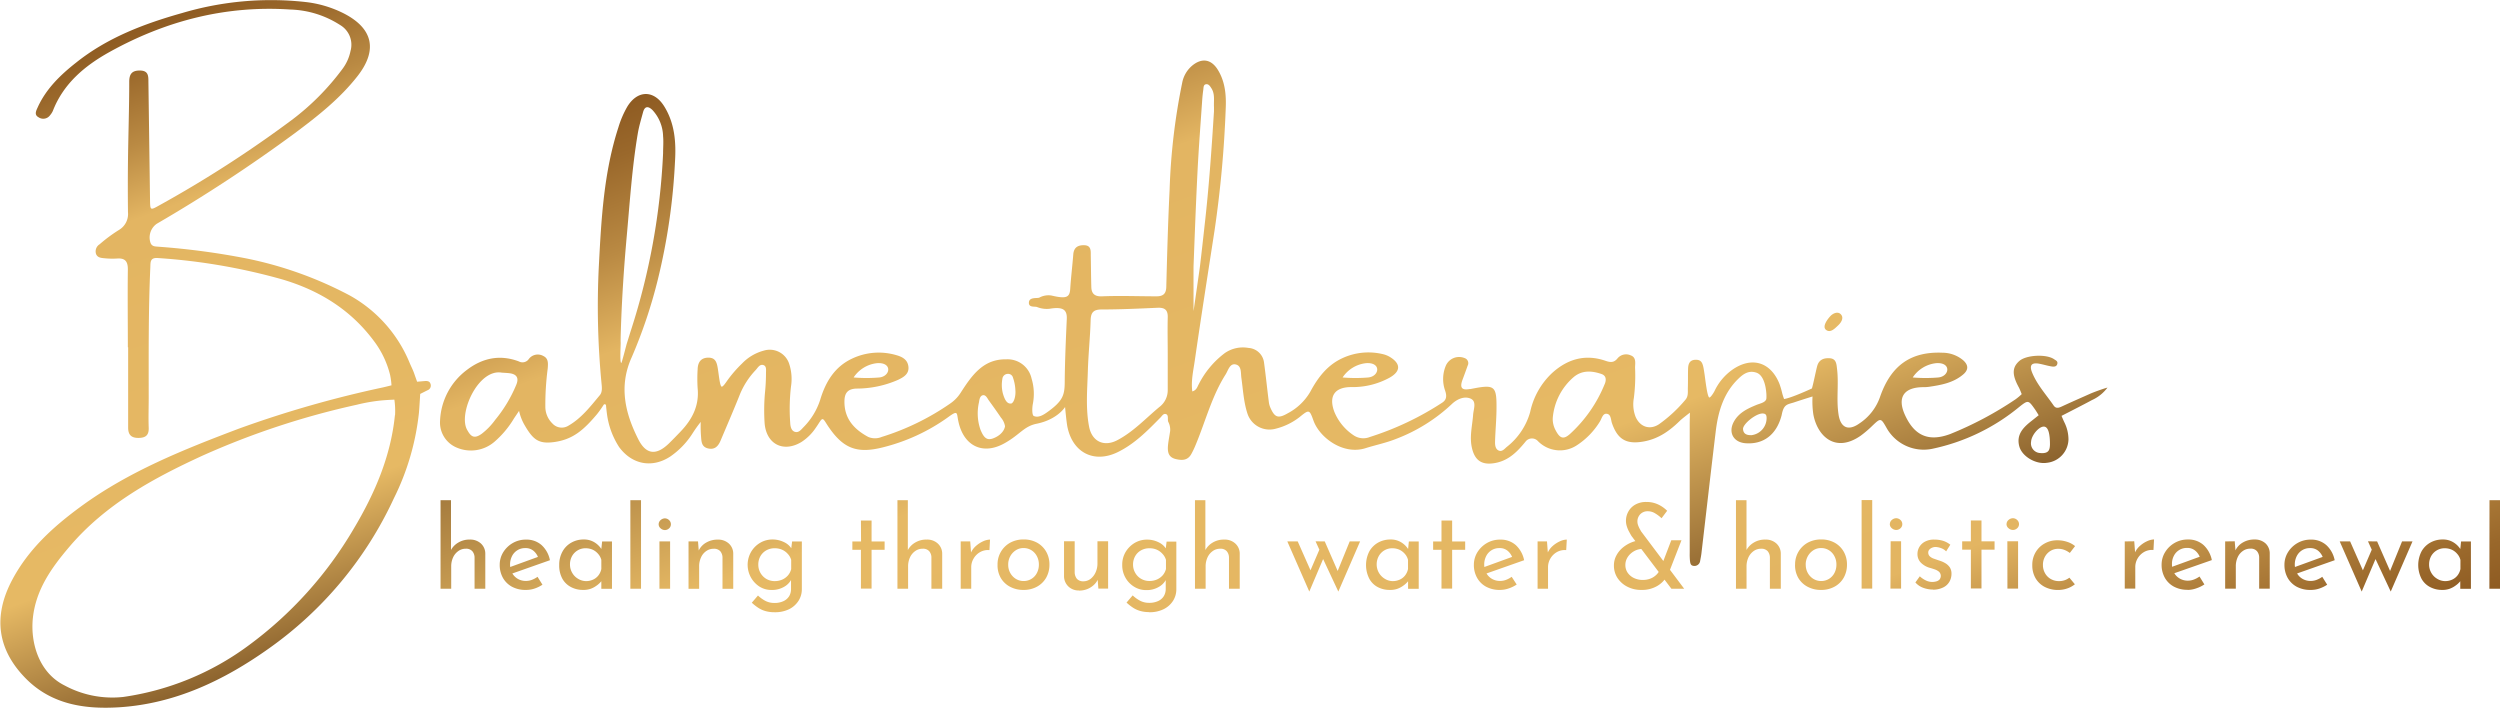
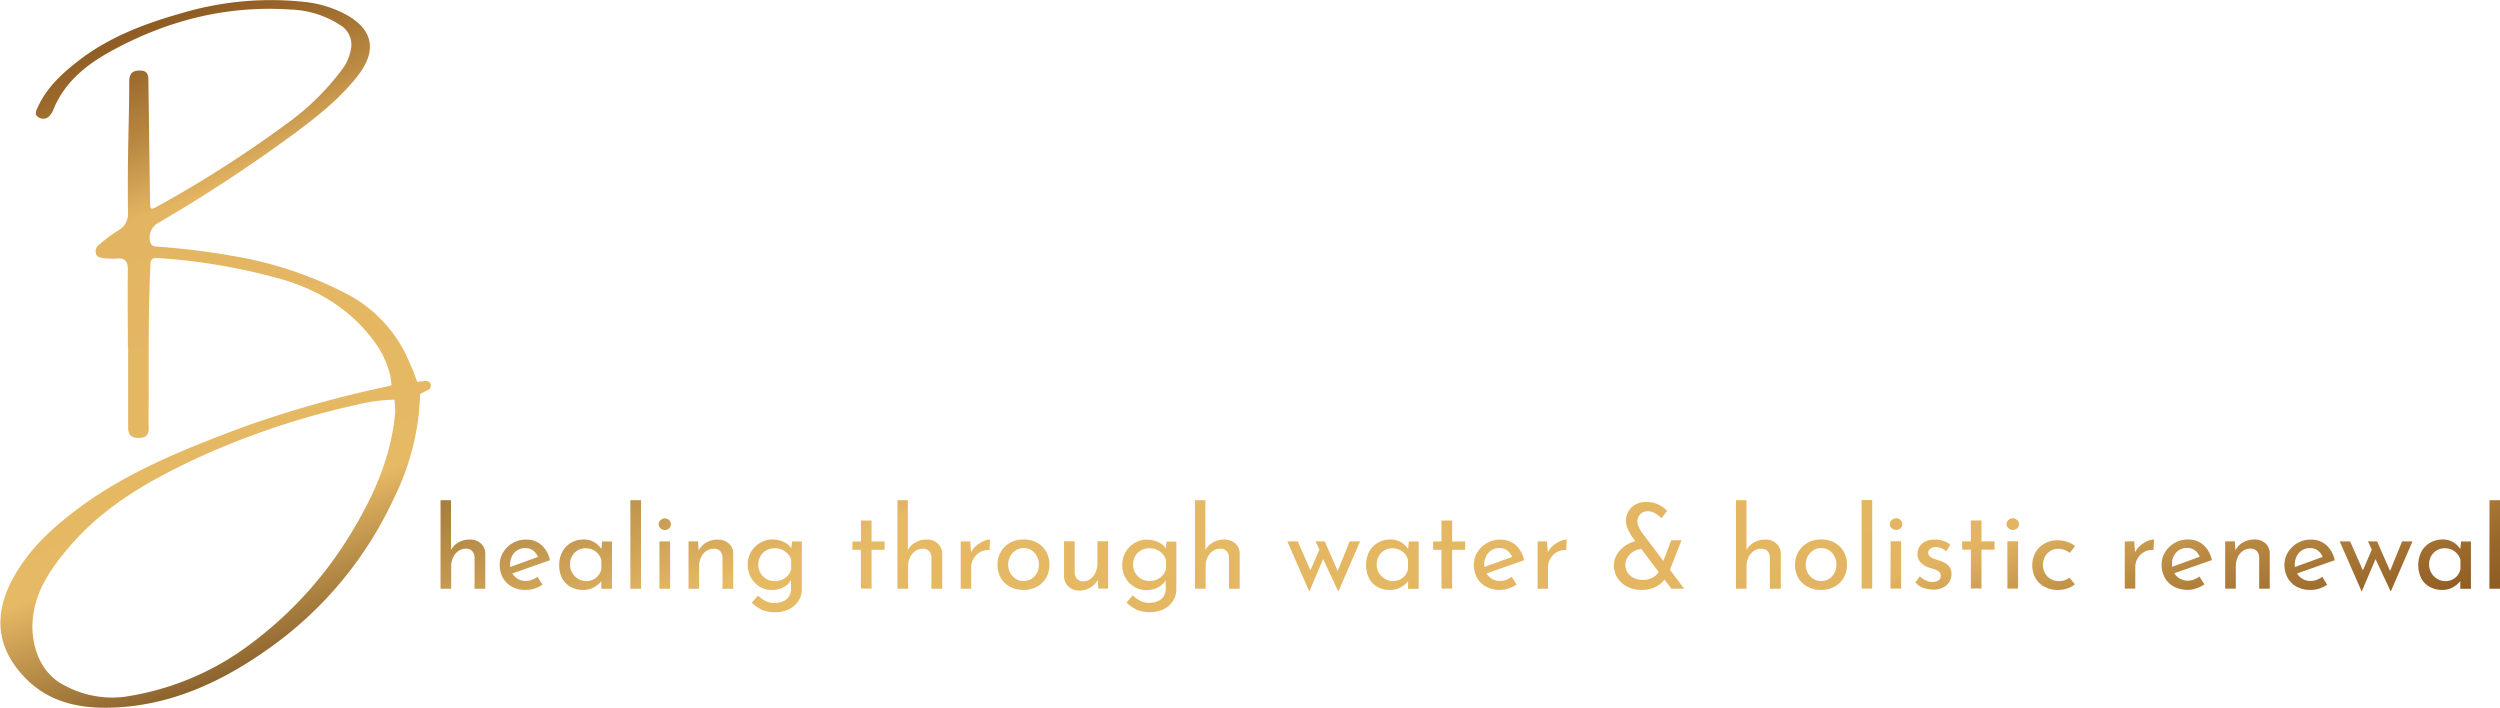
<svg xmlns="http://www.w3.org/2000/svg" xmlns:xlink="http://www.w3.org/1999/xlink" viewBox="0 0 598.34 169.37">
  <defs>
    <style>.cls-1{fill:url(#linear-gradient);}.cls-2{fill:url(#linear-gradient-2);}.cls-3{fill:url(#linear-gradient-3);}</style>
    <linearGradient id="linear-gradient" x1="263.03" y1="-17.19" x2="330.72" y2="168.78" gradientUnits="userSpaceOnUse">
      <stop offset="0" stop-color="#8e5b22" />
      <stop offset="0.06" stop-color="#9a682b" />
      <stop offset="0.17" stop-color="#ba8a43" />
      <stop offset="0.28" stop-color="#e3b562" />
      <stop offset="0.78" stop-color="#e6b964" />
      <stop offset="1" stop-color="#8c632e" />
    </linearGradient>
    <linearGradient id="linear-gradient-2" x1="19.05" y1="11.67" x2="71.59" y2="156.01" xlink:href="#linear-gradient" />
    <linearGradient id="linear-gradient-3" x1="384.13" y1="218.88" x2="319.66" y2="41.75" gradientUnits="userSpaceOnUse">
      <stop offset="0" stop-color="#8e5b22" />
      <stop offset="0.06" stop-color="#9a682b" />
      <stop offset="0.17" stop-color="#ba8a43" />
      <stop offset="0.28" stop-color="#e3b562" />
      <stop offset="0.78" stop-color="#e6b964" />
      <stop offset="1" stop-color="#a67c3e" />
    </linearGradient>
  </defs>
  <g id="Layer_2" data-name="Layer 2">
    <g id="Layer_3" data-name="Layer 3">
-       <path class="cls-1" d="M500.09,94.31c-2.23,1-3.58,1.57-6.42,2.88-.79.37-1.56.75-2.17-.15-1.81-2.63-4-5-5.19-8q-.94-2.46,1.7-2c1,.18,2,.5,3,.66.52.09,1.19.1,1.37-.58s-.33-.85-.72-1.12c-1.82-1.31-6.69-1.08-8.37.4s-1.81,3.21-.13,6.28c.26.47.71,1.65.71,1.65a13.41,13.41,0,0,1-1.44,1.21,83.87,83.87,0,0,1-15.68,8.34c-5.1,1.9-8.52.46-10.8-4.51-1.95-4.24-.33-6.71,4.42-6.71a9.17,9.17,0,0,0,1.28-.08c2.92-.43,5.82-.94,8.19-2.94,1.37-1.15,1.27-2.31,0-3.43a7.71,7.71,0,0,0-4.9-1.79c-7.57-.33-12.37,3-15,10.63a12.5,12.5,0,0,1-4.93,6.3c-2.67,1.9-4.55,1-5-2.28-.53-3.59.1-7.2-.34-10.79-.14-1.21-.2-2.43-1.75-2.54-1.39-.09-2.57.31-3,1.87-.34,1.25-.89,4.12-1.26,5.36,0,0-4.86,2.27-6.67,2.53,0,0-.28-.77-.43-1.33a18.67,18.67,0,0,0-.69-2.35c-2.11-5.2-6.63-6.54-11.23-3.35a13.13,13.13,0,0,0-4.29,5.11c-.23.47-.93,1.54-1.22,1.56-.53,0-1-4.52-1.2-5.77-.34-2.18-.45-3.34-2.2-3.26-1.34.06-1.68,1-1.71,2.12-.05,1.57,0,3.13-.06,4.7,0,1.1.11,2-.65,2.83a33.7,33.7,0,0,1-6.23,5.76c-2.23,1.49-4.62.66-5.66-1.85a8.35,8.35,0,0,1-.38-4.41,41.89,41.89,0,0,0,.29-7.26c0-1,.35-2.43-1-2.93a2.66,2.66,0,0,0-3.18.68c-.87,1.1-1.74,1-2.88.61-4.79-1.66-9-.47-12.68,2.81a17.85,17.85,0,0,0-5.37,9.46,16.13,16.13,0,0,1-5.6,8.34c-.54.46-1.12,1.22-1.93.86s-.89-1.34-.87-2.14c.07-2.45.3-4.89.34-7.35.09-6.12-.28-6.41-6.22-5.23a1.29,1.29,0,0,1-.19,0c-1.88.34-2.4-.3-1.75-2.14q.65-1.72,1.26-3.45a1.28,1.28,0,0,0-.76-1.83,3.46,3.46,0,0,0-4.53,2,8.27,8.27,0,0,0-.1,5.8c.38,1.13.45,2.15-.71,2.89a70.45,70.45,0,0,1-17.31,8.21,4.13,4.13,0,0,1-3.76-.33,12.35,12.35,0,0,1-4.75-5.74c-1.37-3.71.08-5.85,4-5.88a18.33,18.33,0,0,0,9.24-2.25c2.73-1.54,2.71-3.38,0-5a6,6,0,0,0-1.33-.56,14.79,14.79,0,0,0-10,.91c-3.59,1.66-5.84,4.64-7.64,8a13.48,13.48,0,0,1-5.38,5.16c-2.31,1.34-3.16,1.05-4.2-1.37a4.67,4.67,0,0,1-.34-1.23c-.41-3.17-.73-6.36-1.16-9.52a4,4,0,0,0-3.73-3.51,7.59,7.59,0,0,0-5.65,1.23,21.37,21.37,0,0,0-6.24,7.45c-.36.62-.49,1.43-1.55,1.73-.33-2.52.24-4.92.58-7.28,1.51-10.45,3.15-20.89,4.76-31.32A269.62,269.62,0,0,0,293.36,26c.14-3.21-.12-6.42-1.88-9.28-1.59-2.58-3.84-2.92-6.16-1a7.07,7.07,0,0,0-2.39,4.16,150.25,150.25,0,0,0-3,25.53c-.38,7.68-.59,15.38-.79,23.06,0,1.71-.62,2.46-2.36,2.45-4.33,0-8.66-.18-13,0-1.82.09-2.56-.68-2.59-2.27-.07-2.52-.08-5-.13-7.56,0-1.09.09-2.34-1.52-2.4-1.46-.05-2.51.45-2.66,2.14-.22,2.78-.56,5.56-.74,8.34-.13,2-.91,2.41-4.48,1.56a4.6,4.6,0,0,0-2.93.51c-.52.22-2.48-.22-2.48,1.24,0,1.16,1.35.81,1.94,1a6.21,6.21,0,0,0,3,.42c3.13-.52,4.23.14,4.13,2.43-.22,4.9-.44,9.8-.49,14.7,0,3.47-.27,4.86-4.34,7.73-.82.57-2,1.29-3.07.8-.46-.22-.4-2-.22-2.9a12.55,12.55,0,0,0-.31-6.06A5.88,5.88,0,0,0,240.83,86c-5.51-.1-8.25,3.86-10.91,8a9,9,0,0,1-2.5,2.58,59.9,59.9,0,0,1-16.41,8,4.17,4.17,0,0,1-3.2,0c-3.13-1.69-5.83-4.19-5.7-8.71.06-1.9.88-2.8,2.88-2.87a24.73,24.73,0,0,0,9.95-2.09c1.31-.63,2.66-1.39,2.48-3.13s-1.51-2.39-2.93-2.79a14.88,14.88,0,0,0-10.58.85c-4.23,2-6.35,5.66-7.62,9.89a16.47,16.47,0,0,1-4,6.53c-.56.59-1.15,1.38-2.06,1.09s-1.07-1.39-1.11-2.24a46.41,46.41,0,0,1,.19-8.58,11.57,11.57,0,0,0-.43-5.45,4.88,4.88,0,0,0-6.05-3.17A11.22,11.22,0,0,0,177.6,87a30,30,0,0,0-3.48,4c-.5.73-1.11,1.6-1.39,1.54s-.46-1.13-.56-1.77c-.14-.88-.24-1.76-.38-2.63-.23-1.34-.52-2.58-2.32-2.54s-2.46,1.2-2.5,2.82a35.4,35.4,0,0,0,0,4.49c.42,4.23-1.34,7.54-4.16,10.46-.89.93-1.8,1.87-2.72,2.77-3,2.9-5.44,2.71-7.32-1-3.17-6.26-4.7-12.72-1.59-19.61a118,118,0,0,0,6.3-18.78,147.79,147.79,0,0,0,4.07-28.07c.29-4.6-.05-9.17-2.58-13.23s-6.51-3.86-8.9.19A23.36,23.36,0,0,0,148,30.5c-3.49,10.75-4.09,21.94-4.67,33.08a192,192,0,0,0,.62,28c.09,1,.29,2.18-.39,3-2.26,2.71-4.43,5.55-7.58,7.34a3,3,0,0,1-3.75-.55,5.57,5.57,0,0,1-1.71-4,66.81,66.81,0,0,1,.57-9.17c.09-1.22.2-2.42-1.06-3a2.68,2.68,0,0,0-3.49.76,1.83,1.83,0,0,1-2.36.54c-4.57-1.72-8.75-.81-12.51,2.09a16,16,0,0,0-6.35,12.11,6.49,6.49,0,0,0,4,6.43,8.63,8.63,0,0,0,9-1.38,22.82,22.82,0,0,0,4.7-5.61l1.21-1.8a12,12,0,0,0,1.32,3.4c2,3.43,3.3,4.56,7,4.07,4.57-.6,7.16-2.92,10.35-6.7a25.36,25.36,0,0,0,1.57-2.22.31.31,0,0,1,.57.14c.06.67.16,1.54.21,1.91a19.13,19.13,0,0,0,2.93,8.06c3.09,4.2,7.92,5.11,12.26,2.25a19.29,19.29,0,0,0,5.34-5.57,31.27,31.27,0,0,1,1.93-2.7,30.94,30.94,0,0,0,.07,3.42c.1,1.24.09,2.54,1.66,2.92s2.43-.48,3-1.82c1.59-3.76,3.22-7.52,4.73-11.32a19,19,0,0,1,3.68-5.6c.49-.52.94-1.44,1.8-1.22s.68,1.21.68,1.91a46.18,46.18,0,0,1-.24,4.69,47.34,47.34,0,0,0-.09,7.34c.42,5.06,4.54,7.09,8.84,4.47a11.94,11.94,0,0,0,3.45-3.45c.78-1.08,1.18-2,1.57-2s.77.91,1.55,2c3.49,5.07,6.8,6.28,12.84,4.76a45.56,45.56,0,0,0,15.69-7.25c2.41-1.76,2-1,2.41.91,1.22,6,5.88,8.31,11.15,5.3,3.57-2,4.56-4,7.58-4.62,5-1,6.83-4,6.83-4s.31,3.45.55,4.7c1.26,6.27,6.43,8.84,12.06,6.09,4.09-2,7.16-5.17,10.27-8.33.35-.37.69-1,1.32-.75s.28,1.33.49,1.82a4,4,0,0,1,.46,2.22c-.52,3.49-1.36,6,1.3,6.69,1.53.37,2.88.37,3.75-1.17a21,21,0,0,0,1.13-2.4c2.32-5.59,3.82-11.53,7.11-16.7.62-1,1-2.7,2.42-2.36s1.17,2,1.33,3.17c.41,2.89.55,5.83,1.47,8.62a5.55,5.55,0,0,0,6.77,3.58A15.26,15.26,0,0,0,311,99.85c2.32-1.89,2.39-1.89,3.37.84,1.5,4.11,7.13,8.24,12.4,6.59,2.41-.76,4.88-1.26,7.24-2.19a40.46,40.46,0,0,0,13.44-8.36c1.18-1.14,2.94-2,4.49-1.34s.73,2.52.63,3.87c-.19,2.63-.9,5.24-.29,7.92.71,3.15,2.5,4.23,5.69,3.61s5.26-2.78,7.16-5.11a1.93,1.93,0,0,1,2.91-.15,7.35,7.35,0,0,0,9.31,1.07,17.9,17.9,0,0,0,5.53-5.66c.47-.7.68-2,1.63-1.91,1.11.09,1,1.46,1.31,2.3,1.39,4,3.61,5.09,7.75,4.3,3.48-.67,6.09-2.57,8.52-4.95.44-.44,2.37-1.92,2.37-1.92s-.05,2.09-.05,2.74q0,15.44,0,30.88a16,16,0,0,0,.06,1.83c.09.77.21,1.16.95,1.24a1.38,1.38,0,0,0,1.48-1.16c.11-.66.26-1.32.33-2,1.14-9.67,2.23-19.34,3.4-29,.57-4.76,1.87-9.24,5.47-12.69,1.2-1.16,2.48-2,4.24-1.42,2.51.81,2.53,6,2.39,6.36-.32.87-1.51,1-2.54,1.45-2.08.86-4.12,1.87-5.25,4-1.34,2.52-.07,4.85,2.8,5.09,4.27.34,7.47-2,8.68-6.74.48-2.58,1.3-2.52,2.86-3,2.24-.75,4.52-1.45,4.52-1.45a21.87,21.87,0,0,0,.19,4.25c.93,5.18,5.23,9.43,11.38,5.11a25.32,25.32,0,0,0,2.79-2.39c1.93-1.84,2-1.84,3.32.48a10.18,10.18,0,0,0,10.9,5.09,48.29,48.29,0,0,0,21-10.12c2-1.57,2.1-1.54,3.55.5.4.56,1,1.57,1,1.57l-1.63,1.3c-2,1.55-3.8,3.3-3,6.18.66,2.41,3.95,4.3,6.54,3.91a5.77,5.77,0,0,0,5.22-5.59,9.28,9.28,0,0,0-1-4.14c-.33-.7-.66-1.51-.66-1.51s6-3.06,7.26-3.77a9.45,9.45,0,0,0,3.74-3C503.26,93.07,501.05,93.87,500.09,94.31Zm-36.71-7.39c3.68-.27,3.28,3.11.57,3.42a36.56,36.56,0,0,1-6.17,0A7.7,7.7,0,0,1,463.38,86.92Zm-136.44,0c3.68-.27,3.28,3.11.57,3.42a36.7,36.7,0,0,1-6.18,0A7.73,7.73,0,0,1,326.94,86.92ZM285.66,63.63c.29-7.54.57-15.07.95-22.6.28-5.5.7-11,1.08-16.48.06-1,.15-2,.3-3.05.07-.49,0-1.25.67-1.34s1,.56,1.35,1.09c.8,1.38.46,2.92.54,4.4,0,.34,0,.68,0,1-.58,9.16-1.21,18.3-2.26,27.42-.35,3.18-.7,6.36-1.08,9.52-.07.65-1.55,10.87-1.55,10.87S285.64,64.2,285.66,63.63ZM209.9,86.92c3.69-.27,3.29,3.11.58,3.42a36.7,36.7,0,0,1-6.18,0A7.7,7.7,0,0,1,209.9,86.92ZM123.6,92a33.12,33.12,0,0,1-5.1,8.51,15.92,15.92,0,0,1-3.26,3.35c-1.52,1.05-2.38.88-3.29-.73l-.1-.17c-2.31-3.8,2.56-14.79,8.26-13.77.75.05,1.3.07,1.84.14C123.62,89.54,124.23,90.42,123.6,92Zm25.09-5.14c-.39,0-.11-4.42-.14-4.87s0-1,0-1.44c.22-8.09.74-16.16,1.47-24.22s1.26-16.28,2.62-24.34c.29-1.74.81-3.44,1.27-5.15.4-1.45,1.21-1.49,2.22-.53a9.55,9.55,0,0,1,2.57,6.29c.13,1.35,0,2.72,0,4.08a161.38,161.38,0,0,1-7.59,42.06c-.38,1.16-.72,2.34-1.1,3.51C149.86,82.72,148.83,86.88,148.69,86.88Zm88.6,18.17c-1.47.42-2.12-1-2.61-2.14a11.89,11.89,0,0,1-.37-6.63c.09-.57.2-1.58,1-1.68.63-.06,1,.73,1.29,1.17,1,1.38,2,2.77,2.94,4.17a4.27,4.27,0,0,1,1,2.11C240.26,103.55,238.79,104.61,237.29,105.05Zm4.65-8.45c-1.13.12-1.63-1.46-1.92-2.42a8.22,8.22,0,0,1-.12-3.46,1.33,1.33,0,0,1,1.17-1.21,1.21,1.21,0,0,1,1.38.92,10.21,10.21,0,0,1,.57,3C243.14,94.75,242.69,96.49,241.94,96.6Zm37.54-11.8c0,2.86,0,5.72,0,8.58a5,5,0,0,1-2,4.05c-3.29,2.73-6.21,5.92-10.06,7.94-3.12,1.64-6,.4-6.74-3.12-.88-4.44-.45-9-.32-13.43.12-4.08.56-8.15.67-12.22.06-1.85.74-2.49,2.56-2.51,4.5,0,9-.21,13.47-.41,1.75-.07,2.48.55,2.42,2.34C279.41,79,279.48,81.88,279.48,84.8Zm104.58,7.14a32.87,32.87,0,0,1-8.29,11.93c-1.58,1.42-2.44,1.08-3.45-.86a5.6,5.6,0,0,1-.69-2.94,14.48,14.48,0,0,1,5.09-9.87c2-1.62,4.32-1.45,6.59-.66C384.51,89.94,384.44,91.05,384.06,91.94Zm35,12.23c-1,0-1.8-.28-1.89-1.45s3-3.71,4.64-3.74c.8,0,1,.37,1,1.11A4.11,4.11,0,0,1,419,104.17Zm69.41,4.28a2.32,2.32,0,0,1-2.36-2.7c.09-1.58,1.89-3.67,3.07-3.63s1.45,2.16,1.45,4.29C490.59,107.72,490.32,108.54,488.45,108.45ZM437,78.92c-1-.87.64-2.83,1.16-3.35s1.67-1.15,2.43-.33.11,1.92-.65,2.63S438.07,79.81,437,78.92Z" />
      <path class="cls-2" d="M103,91.78c-.25-.67-1-.61-1.46-.57l-1.71.15s-.44-1.22-.64-1.81c-.3-.9-.74-1.75-1.12-2.63a32.6,32.6,0,0,0-14.35-16.2A91.31,91.31,0,0,0,59,61.86a175.73,175.73,0,0,0-21.06-2.81c-.74-.07-1.53,0-1.9-.88a4,4,0,0,1,1.49-4.62,364.31,364.31,0,0,0,33-21.65C76,27.82,81.35,23.62,85.59,18.19,90.41,12,89.3,6.84,82.34,3.24A26.91,26.91,0,0,0,73,.47,74.81,74.81,0,0,0,43.62,3.11C34.52,5.67,25.7,9,18.2,15,14.47,17.93,11,21.28,9,25.74c-.38.82-.84,1.76.23,2.33a2,2,0,0,0,2.76-.5,4.32,4.32,0,0,0,.65-1c2.56-6.62,7.73-10.88,13.62-14.15C39.65,5,54,1.25,69.46,2.28A23.24,23.24,0,0,1,81.42,6a5.47,5.47,0,0,1,2.48,6.17A10.67,10.67,0,0,1,82,16.45a59.81,59.81,0,0,1-12.21,12.3A279.69,279.69,0,0,1,38,49.22c-2,1.13-2.05,1.09-2.09-1.2q-.19-14.19-.39-28.4c0-1.46,0-2.75-2.09-2.74-1.84,0-2.48.84-2.5,2.63,0,6.34-.22,12.67-.3,19q-.07,6.14,0,12.27a4.44,4.44,0,0,1-2.2,4.28,36,36,0,0,0-4.58,3.4A2,2,0,0,0,23,60.82c.38.9,1.3.92,2.11,1a18.19,18.19,0,0,0,2.86.06c2-.16,2.64.7,2.63,2.62-.08,6.21,0,12.41,0,18.61h.07c0,6.41,0,12.81,0,19.23,0,1.7.73,2.48,2.47,2.47s2.52-.66,2.45-2.45c-.09-2.38,0-4.77,0-7.16,0-10.42-.08-20.84.39-31.26.05-1.19-.08-2.32,1.8-2.18a143.91,143.91,0,0,1,29.77,5.11c8.89,2.63,16.42,7.27,22,14.82a22.32,22.32,0,0,1,3.82,8.07,17.89,17.89,0,0,1,.33,2.46s-1.24.32-2.13.52a261.19,261.19,0,0,0-34.4,9.85c-13.22,5-26.34,10.22-37.86,18.67-6.59,4.83-12.54,10.22-16.44,17.62-4.55,8.64-3.54,16.57,3.32,23.52,6.27,6.34,14.36,7.4,22.56,6.86,13.22-.89,24.85-6.43,35.52-14a90.47,90.47,0,0,0,30-36,60.22,60.22,0,0,0,6-20.48c.12-1.39.3-4.5.3-4.5s1.21-.61,2-1A1.19,1.19,0,0,0,103,91.78Zm-8.48,7.59c-1,9.9-4.85,18.79-9.89,27.23a93,93,0,0,1-25.3,28A66,66,0,0,1,29.54,166.8a24,24,0,0,1-14.07-2.74c-6.2-3.08-8.23-10.29-7.6-16.17.73-6.84,4.55-12.13,8.84-17.15,8.65-10.11,20-16.29,31.83-21.72A190.23,190.23,0,0,1,85.38,96.87a41.77,41.77,0,0,1,5.63-1c1.62-.16,3.38-.22,3.38-.22A18.94,18.94,0,0,1,94.55,99.37Z" />
      <path class="cls-3" d="M105.44,140.91V119.72h2.5V132.2l-.06-.46a4.63,4.63,0,0,1,1.77-1.86,5.14,5.14,0,0,1,2.8-.74,3.77,3.77,0,0,1,2.65.94,3.29,3.29,0,0,1,1.05,2.45v8.38h-2.57v-7.47a2.36,2.36,0,0,0-.54-1.52,1.94,1.94,0,0,0-1.57-.59,3,3,0,0,0-1.78.56,3.76,3.76,0,0,0-1.25,1.52,5.1,5.1,0,0,0-.45,2.19v5.31Zm20.41.28a6.8,6.8,0,0,1-3.35-.78,5.53,5.53,0,0,1-2.15-2.14,6.31,6.31,0,0,1-.75-3.11,5.65,5.65,0,0,1,.85-3,6.44,6.44,0,0,1,2.27-2.19,6.23,6.23,0,0,1,3.18-.82,5.4,5.4,0,0,1,3.72,1.31,6.61,6.61,0,0,1,2,3.62l-9.33,3.29-.61-1.51,7.67-2.79-.55.35a3.82,3.82,0,0,0-1.09-1.57,2.91,2.91,0,0,0-2-.67,3.46,3.46,0,0,0-3.15,1.89,4.49,4.49,0,0,0,0,4.06,3.64,3.64,0,0,0,1.35,1.4,3.79,3.79,0,0,0,2,.51,4,4,0,0,0,1.44-.28,5.86,5.86,0,0,0,1.3-.71l1.18,1.89a8.07,8.07,0,0,1-1.91.93A6.34,6.34,0,0,1,125.85,141.19Zm13.69,0a6.08,6.08,0,0,1-2.89-.69,5,5,0,0,1-2.06-2,6.54,6.54,0,0,1-.75-3.25,6.47,6.47,0,0,1,.8-3.27,5.4,5.4,0,0,1,2.12-2.12,5.88,5.88,0,0,1,2.91-.74,4.72,4.72,0,0,1,2.69.73,5.22,5.22,0,0,1,1.67,1.71l-.17.44.25-2.41h2.36v11.33h-2.55V138l.27.65a2.42,2.42,0,0,1-.48.7,5.4,5.4,0,0,1-1,.86,5.52,5.52,0,0,1-1.41.73A5.27,5.27,0,0,1,139.54,141.19Zm.68-2.11a4,4,0,0,0,1.73-.36,3.37,3.37,0,0,0,1.27-1,3.69,3.69,0,0,0,.7-1.54V134a3.47,3.47,0,0,0-.77-1.44,3.8,3.8,0,0,0-1.31-1,4.1,4.1,0,0,0-1.7-.34,3.59,3.59,0,0,0-1.86.49,3.72,3.72,0,0,0-1.36,1.37,4,4,0,0,0-.5,2,3.88,3.88,0,0,0,.52,2,3.82,3.82,0,0,0,1.39,1.43A3.73,3.73,0,0,0,140.22,139.08Zm10.65-19.36h2.55v21.19h-2.55Zm6.77,5.75a1.31,1.31,0,0,1,.48-1,1.6,1.6,0,0,1,1-.41,1.49,1.49,0,0,1,1,.41,1.34,1.34,0,0,1,.45,1,1.29,1.29,0,0,1-.45,1,1.48,1.48,0,0,1-1,.4,1.6,1.6,0,0,1-1-.41A1.27,1.27,0,0,1,157.64,125.47Zm.19,4.11h2.55v11.33h-2.55Zm9.23,0,.22,2.76-.11-.44a4.32,4.32,0,0,1,1.78-2,5.36,5.36,0,0,1,2.85-.75,3.76,3.76,0,0,1,2.64.94,3.25,3.25,0,0,1,1.05,2.45v8.38h-2.57v-7.47a2.41,2.41,0,0,0-.53-1.52,2,2,0,0,0-1.58-.59,3,3,0,0,0-1.78.55,3.61,3.61,0,0,0-1.24,1.5,5,5,0,0,0-.46,2.22v5.31h-2.54V129.58Zm18.32,16.95a7.81,7.81,0,0,1-2.22-.29,6.31,6.31,0,0,1-1.74-.81,11.87,11.87,0,0,1-1.49-1.18l1.48-1.72a7.88,7.88,0,0,0,1.83,1.31,4.61,4.61,0,0,0,2.08.47,4.93,4.93,0,0,0,2.18-.43,3.13,3.13,0,0,0,1.36-1.17,3.28,3.28,0,0,0,.46-1.74l0-3.07.22.49a4.33,4.33,0,0,1-1.78,2,5.75,5.75,0,0,1-3.12.81,5.36,5.36,0,0,1-2.86-.8,6.21,6.21,0,0,1-2-8.34,6.09,6.09,0,0,1,2.16-2.15,5.72,5.72,0,0,1,2.93-.79,6.14,6.14,0,0,1,2.75.62,4.19,4.19,0,0,1,1.82,1.57l-.13.47.27-2.19h2.33V141a5.14,5.14,0,0,1-.8,2.8,5.66,5.66,0,0,1-2.24,2A7.64,7.64,0,0,1,185.38,146.53Zm-3.89-11.4a3.93,3.93,0,0,0,1.93,3.43,3.94,3.94,0,0,0,2,.52,4.45,4.45,0,0,0,1.82-.37,3.93,3.93,0,0,0,1.35-1,3.7,3.7,0,0,0,.77-1.5V134a3.56,3.56,0,0,0-.82-1.44,4,4,0,0,0-1.37-1,4.34,4.34,0,0,0-1.75-.34,4,4,0,0,0-2,.49,3.73,3.73,0,0,0-1.41,1.38A4,4,0,0,0,181.49,135.13Zm24.56-10.54h2.55v5h3.12v2H208.6v9.28h-2.55v-9.28H204v-2h2.08Zm8.74,16.32V119.72h2.49V132.2l-.05-.46a4.67,4.67,0,0,1,1.76-1.86,5.17,5.17,0,0,1,2.81-.74,3.73,3.73,0,0,1,2.64.94,3.26,3.26,0,0,1,1.06,2.45v8.38h-2.58v-7.47a2.3,2.3,0,0,0-.53-1.52,1.94,1.94,0,0,0-1.57-.59,3,3,0,0,0-1.78.56,3.76,3.76,0,0,0-1.25,1.52,5.1,5.1,0,0,0-.45,2.19v5.31Zm17.42-11.33.24,3.28-.13-.44a4.66,4.66,0,0,1,1.27-1.76,6.86,6.86,0,0,1,1.75-1.13,4.21,4.21,0,0,1,1.61-.39l-.14,2.52a3.84,3.84,0,0,0-2.26.49,4.16,4.16,0,0,0-1.53,1.53,4,4,0,0,0-.57,2.06v5.17h-2.52V129.58Zm6.54,5.55a5.88,5.88,0,0,1,3-5.23,6.63,6.63,0,0,1,3.23-.79,6.56,6.56,0,0,1,3.26.79,5.72,5.72,0,0,1,2.17,2.17,6.15,6.15,0,0,1,.76,3.06,6.29,6.29,0,0,1-.76,3.09,5.61,5.61,0,0,1-2.18,2.17,6.55,6.55,0,0,1-3.27.8,6.63,6.63,0,0,1-3.22-.76,5.57,5.57,0,0,1-2.22-2.11A6.07,6.07,0,0,1,238.75,135.13Zm2.55,0a4,4,0,0,0,.49,2,3.83,3.83,0,0,0,1.33,1.41,3.49,3.49,0,0,0,1.85.52,3.52,3.52,0,0,0,3.2-1.93,4.26,4.26,0,0,0,.47-2,4.19,4.19,0,0,0-.47-2,3.66,3.66,0,0,0-1.3-1.43,3.51,3.51,0,0,0-1.9-.53,3.32,3.32,0,0,0-1.88.55,3.92,3.92,0,0,0-1.31,1.43A4.09,4.09,0,0,0,241.3,135.16Zm16.95,6.19a3.52,3.52,0,0,1-2.53-.94,3.41,3.41,0,0,1-1.06-2.45v-8.38h2.55v7.47a2.56,2.56,0,0,0,.53,1.51,2,2,0,0,0,1.52.6,2.86,2.86,0,0,0,1.72-.56,4.06,4.06,0,0,0,1.21-1.53,5.08,5.08,0,0,0,.47-2.21v-5.28h2.55v11.33h-2.33l-.22-2.79.14.49a4,4,0,0,1-1,1.41,5,5,0,0,1-1.58,1A5.27,5.27,0,0,1,258.25,141.35Zm16.81,5.18a7.74,7.74,0,0,1-2.21-.29,6.31,6.31,0,0,1-1.74-.81,11.87,11.87,0,0,1-1.49-1.18l1.47-1.72a8.14,8.14,0,0,0,1.84,1.31,4.58,4.58,0,0,0,2.08.47,5,5,0,0,0,2.18-.43,3.11,3.11,0,0,0,1.35-1.17A3.29,3.29,0,0,0,279,141l0-3.07.21.49a4.27,4.27,0,0,1-1.78,2,5.7,5.7,0,0,1-3.12.81,5.39,5.39,0,0,1-2.86-.8,5.88,5.88,0,0,1-2.08-2.15,6,6,0,0,1-.78-3.05,5.93,5.93,0,0,1,.82-3.14,6.26,6.26,0,0,1,2.16-2.15,5.77,5.77,0,0,1,2.93-.79,6.15,6.15,0,0,1,2.76.62,4.25,4.25,0,0,1,1.82,1.57l-.14.47.27-2.19h2.33V141a5.13,5.13,0,0,1-.79,2.8,5.63,5.63,0,0,1-2.25,2A7.58,7.58,0,0,1,275.06,146.53Zm-3.88-11.4a3.88,3.88,0,0,0,.52,2,3.73,3.73,0,0,0,1.41,1.43,3.9,3.9,0,0,0,2,.52,4.41,4.41,0,0,0,1.82-.37,4.07,4.07,0,0,0,1.36-1,3.83,3.83,0,0,0,.77-1.5V134a3.58,3.58,0,0,0-.83-1.44,4,4,0,0,0-1.37-1,4.3,4.3,0,0,0-1.75-.34,4,4,0,0,0-2,.49,3.6,3.6,0,0,0-1.41,1.38A4,4,0,0,0,271.18,135.13ZM286,140.91V119.72h2.49V132.2l-.05-.46a4.67,4.67,0,0,1,1.76-1.86,5.17,5.17,0,0,1,2.81-.74,3.73,3.73,0,0,1,2.64.94,3.26,3.26,0,0,1,1.06,2.45v8.38h-2.57v-7.47a2.36,2.36,0,0,0-.54-1.52,1.94,1.94,0,0,0-1.57-.59,3,3,0,0,0-1.78.56,3.76,3.76,0,0,0-1.25,1.52,5.1,5.1,0,0,0-.45,2.19v5.31Zm31.06-11.33,3.34,7.64-.5.05,3.13-7.69h2.49l-5.21,12-3.64-7.78-3.31,7.78-5.26-12h2.49l3.54,8-.88-.16,2.52-5.86-.91-2Zm15.55,11.61a6.08,6.08,0,0,1-2.89-.69,4.9,4.9,0,0,1-2-2,7.2,7.2,0,0,1,0-6.52,5.53,5.53,0,0,1,2.12-2.12,6,6,0,0,1,2.92-.74,4.69,4.69,0,0,1,2.68.73,5.13,5.13,0,0,1,1.67,1.71l-.16.44.24-2.41h2.36v11.33H337V138l.28.65a2.92,2.92,0,0,1-.48.7,5.87,5.87,0,0,1-1,.86,5.52,5.52,0,0,1-1.41.73A5.23,5.23,0,0,1,332.6,141.19Zm.69-2.11a4,4,0,0,0,1.72-.36,3.29,3.29,0,0,0,1.27-1,3.69,3.69,0,0,0,.7-1.54V134a3.45,3.45,0,0,0-.76-1.44,3.94,3.94,0,0,0-1.32-1,4.1,4.1,0,0,0-1.7-.34,3.64,3.64,0,0,0-3.21,1.86,4,4,0,0,0-.51,2,4,4,0,0,0,1.92,3.43A3.68,3.68,0,0,0,333.29,139.08ZM345,124.59h2.55v5h3.12v2h-3.12v9.28H345v-9.28H343v-2H345Zm14,16.6a6.73,6.73,0,0,1-3.34-.78,5.4,5.4,0,0,1-2.15-2.14,6.2,6.2,0,0,1-.76-3.11,5.74,5.74,0,0,1,.85-3,6.52,6.52,0,0,1,2.27-2.19,6.23,6.23,0,0,1,3.18-.82,5.44,5.44,0,0,1,3.73,1.31,6.73,6.73,0,0,1,2,3.62l-9.34,3.29-.61-1.51,7.67-2.79-.55.35a3.82,3.82,0,0,0-1.09-1.57,2.91,2.91,0,0,0-2-.67,3.46,3.46,0,0,0-3.15,1.89,4.49,4.49,0,0,0,0,4.06,3.64,3.64,0,0,0,1.35,1.4,3.79,3.79,0,0,0,2,.51,4,4,0,0,0,1.44-.28,5.86,5.86,0,0,0,1.3-.71L363,139.9a8.07,8.07,0,0,1-1.91.93A6.34,6.34,0,0,1,359,141.19Zm11.25-11.61.25,3.28-.14-.44a4.77,4.77,0,0,1,1.27-1.76,6.91,6.91,0,0,1,1.76-1.13,4.17,4.17,0,0,1,1.6-.39l-.14,2.52a3.84,3.84,0,0,0-2.26.49,4.23,4.23,0,0,0-1.53,1.53,4.06,4.06,0,0,0-.56,2.06v5.17H368V129.58Zm22.84,1.8a4,4,0,0,0-1.51.3,4.56,4.56,0,0,0-1.31.83,4,4,0,0,0-.92,1.21,3.36,3.36,0,0,0-.34,1.5,3.22,3.22,0,0,0,.56,1.87,3.81,3.81,0,0,0,1.51,1.26,4.75,4.75,0,0,0,2.07.45,4.94,4.94,0,0,0,1.83-.31,4.23,4.23,0,0,0,1.37-.85,3.54,3.54,0,0,0,.85-1.16l1.7,1.48a6.15,6.15,0,0,1-2.29,2.3,7.24,7.24,0,0,1-3.79.93,7.12,7.12,0,0,1-3.34-.77,6.16,6.16,0,0,1-2.35-2.08,5.37,5.37,0,0,1-.86-3,5,5,0,0,1,.58-2.38,6.26,6.26,0,0,1,1.54-1.9,8,8,0,0,1,2.17-1.28,7.2,7.2,0,0,1,2.48-.49Zm10,9.53h-3.06l-9.51-12.57q-.24-.37-.57-1a6.41,6.41,0,0,1-.56-1.27,4.35,4.35,0,0,1-.24-1.44,4.46,4.46,0,0,1,.58-2.2,4.27,4.27,0,0,1,1.66-1.66,5.16,5.16,0,0,1,2.64-.63,6.43,6.43,0,0,1,2.89.63,7.49,7.49,0,0,1,2.09,1.48l-1.34,1.78a8.53,8.53,0,0,0-1.63-1.22,3.27,3.27,0,0,0-1.6-.45,2.43,2.43,0,0,0-1.88.73,2.49,2.49,0,0,0-.67,1.74,2.73,2.73,0,0,0,.21,1,6,6,0,0,0,.41.87c.14.24.22.4.26.47ZM400,129.3h2.44l-3.2,8.22-1.92-1.21Zm15.48,11.61V119.72H418V132.2l-.06-.46a4.77,4.77,0,0,1,1.77-1.86,5.15,5.15,0,0,1,2.81-.74,3.76,3.76,0,0,1,2.64.94,3.29,3.29,0,0,1,1.05,2.45v8.38H423.6v-7.47a2.41,2.41,0,0,0-.53-1.52,2,2,0,0,0-1.58-.59,3,3,0,0,0-1.78.56,3.84,3.84,0,0,0-1.25,1.52,5.1,5.1,0,0,0-.45,2.19v5.31Zm14.15-5.78a5.88,5.88,0,0,1,3-5.23,6.63,6.63,0,0,1,3.23-.79,6.56,6.56,0,0,1,3.26.79,5.66,5.66,0,0,1,2.17,2.17,6.15,6.15,0,0,1,.76,3.06,6.29,6.29,0,0,1-.76,3.09,5.55,5.55,0,0,1-2.18,2.17,6.55,6.55,0,0,1-3.27.8,6.63,6.63,0,0,1-3.22-.76,5.57,5.57,0,0,1-2.22-2.11A6.07,6.07,0,0,1,429.62,135.13Zm2.55,0a4,4,0,0,0,.49,2,3.83,3.83,0,0,0,1.33,1.41,3.51,3.51,0,0,0,1.85.52,3.56,3.56,0,0,0,1.9-.52,3.6,3.6,0,0,0,1.3-1.41,4.26,4.26,0,0,0,.47-2,4.19,4.19,0,0,0-.47-2,3.66,3.66,0,0,0-1.3-1.43,3.48,3.48,0,0,0-1.9-.53,3.34,3.34,0,0,0-1.88.55,3.92,3.92,0,0,0-1.31,1.43A4.09,4.09,0,0,0,432.17,135.16Zm13.37-15.44h2.54v21.19h-2.54Zm6.76,5.75a1.31,1.31,0,0,1,.48-1,1.6,1.6,0,0,1,1.05-.41,1.49,1.49,0,0,1,1,.41,1.34,1.34,0,0,1,.45,1,1.29,1.29,0,0,1-.45,1,1.48,1.48,0,0,1-1,.4,1.6,1.6,0,0,1-1.05-.41A1.27,1.27,0,0,1,452.3,125.47Zm.19,4.11H455v11.33h-2.55Zm10.13,11.55a6.72,6.72,0,0,1-2.34-.42,4.53,4.53,0,0,1-1.87-1.28l1.06-1.47a5.58,5.58,0,0,0,1.47,1,3.48,3.48,0,0,0,2.5.21,1.61,1.61,0,0,0,.76-.45,1.4,1.4,0,0,0-.11-1.83,3.25,3.25,0,0,0-1-.57c-.42-.15-.85-.28-1.31-.41a4.83,4.83,0,0,1-2.13-1.29,2.89,2.89,0,0,1-.74-2,3.31,3.31,0,0,1,.45-1.68,3.36,3.36,0,0,1,1.34-1.27,4.51,4.51,0,0,1,2.21-.5,7.27,7.27,0,0,1,2.11.29,5.42,5.42,0,0,1,1.75.94l-1,1.59a3.08,3.08,0,0,0-1.18-.76,4.27,4.27,0,0,0-1.23-.28,2,2,0,0,0-.89.14,1.75,1.75,0,0,0-.7.46,1,1,0,0,0-.28.72,1.21,1.21,0,0,0,.39.93,2.67,2.67,0,0,0,1,.56l1.21.42a6.32,6.32,0,0,1,1.51.66,3.42,3.42,0,0,1,1.06,1,2.76,2.76,0,0,1,.39,1.51,3.81,3.81,0,0,1-.48,1.88,3.44,3.44,0,0,1-1.45,1.37A5.44,5.44,0,0,1,462.62,141.13Zm9.07-16.54h2.54v5h3.13v2h-3.13v9.28h-2.54v-9.28h-2.08v-2h2.08Zm8.54.88a1.31,1.31,0,0,1,.48-1,1.6,1.6,0,0,1,1.05-.41,1.49,1.49,0,0,1,1,.41,1.34,1.34,0,0,1,.45,1,1.29,1.29,0,0,1-.45,1,1.48,1.48,0,0,1-1,.4,1.6,1.6,0,0,1-1.05-.41A1.27,1.27,0,0,1,480.23,125.47Zm.19,4.11H483v11.33h-2.55Zm16.16,10.29a6,6,0,0,1-1.84,1,6.62,6.62,0,0,1-2.13.36,6.91,6.91,0,0,1-3.26-.74,5.44,5.44,0,0,1-2.18-2.07,6.1,6.1,0,0,1-.78-3.14,5.84,5.84,0,0,1,.84-3.15,5.63,5.63,0,0,1,2.19-2.06,6,6,0,0,1,2.92-.73,7.24,7.24,0,0,1,2.45.39,5.59,5.59,0,0,1,1.84,1l-1.26,1.64a5.41,5.41,0,0,0-1.2-.69,4.11,4.11,0,0,0-1.62-.3,3.45,3.45,0,0,0-1.82.51,3.7,3.7,0,0,0-1.31,1.38,4,4,0,0,0-.48,2,3.87,3.87,0,0,0,.49,1.93,3.62,3.62,0,0,0,1.37,1.4,3.92,3.92,0,0,0,2,.51,4,4,0,0,0,1.36-.22,4.23,4.23,0,0,0,1.11-.6Zm14.21-10.29.25,3.28-.14-.44a4.68,4.68,0,0,1,1.28-1.76,6.69,6.69,0,0,1,1.75-1.13,4.17,4.17,0,0,1,1.6-.39l-.14,2.52a3.86,3.86,0,0,0-2.26.49,4.23,4.23,0,0,0-1.53,1.53,4.06,4.06,0,0,0-.56,2.06v5.17h-2.52V129.58Zm12.79,11.61a6.76,6.76,0,0,1-3.34-.78,5.46,5.46,0,0,1-2.15-2.14,6.31,6.31,0,0,1-.75-3.11,5.65,5.65,0,0,1,.85-3,6.36,6.36,0,0,1,2.27-2.19,6.23,6.23,0,0,1,3.18-.82,5.42,5.42,0,0,1,3.72,1.31,6.67,6.67,0,0,1,2,3.62L520,137.33l-.6-1.51,7.67-2.79-.55.35a3.75,3.75,0,0,0-1.1-1.57,2.89,2.89,0,0,0-2-.67A3.43,3.43,0,0,0,520.3,133a4.08,4.08,0,0,0-.47,2,4.16,4.16,0,0,0,.49,2.06,3.59,3.59,0,0,0,1.36,1.4,3.77,3.77,0,0,0,2,.51,3.91,3.91,0,0,0,1.43-.28,5.93,5.93,0,0,0,1.31-.71l1.17,1.89a8,8,0,0,1-1.9.93A6.36,6.36,0,0,1,523.58,141.19Zm11.26-11.61.22,2.76-.11-.44a4.32,4.32,0,0,1,1.78-2,5.35,5.35,0,0,1,2.84-.75,3.77,3.77,0,0,1,2.65.94,3.29,3.29,0,0,1,1,2.45v8.38H540.7v-7.47a2.36,2.36,0,0,0-.54-1.52,1.93,1.93,0,0,0-1.57-.59,3,3,0,0,0-1.78.55,3.63,3.63,0,0,0-1.25,1.5,5.18,5.18,0,0,0-.45,2.22v5.31h-2.55V129.58ZM553,141.19a6.8,6.8,0,0,1-3.35-.78,5.53,5.53,0,0,1-2.15-2.14,6.31,6.31,0,0,1-.75-3.11,5.65,5.65,0,0,1,.85-3,6.44,6.44,0,0,1,2.27-2.19,6.23,6.23,0,0,1,3.18-.82,5.4,5.4,0,0,1,3.72,1.31,6.61,6.61,0,0,1,2,3.62l-9.33,3.29-.61-1.51,7.67-2.79-.55.35a3.82,3.82,0,0,0-1.09-1.57,2.91,2.91,0,0,0-2-.67,3.46,3.46,0,0,0-3.15,1.89,4.49,4.49,0,0,0,0,4.06,3.57,3.57,0,0,0,1.35,1.4,3.79,3.79,0,0,0,2,.51,4,4,0,0,0,1.44-.28,5.86,5.86,0,0,0,1.3-.71l1.18,1.89a8.07,8.07,0,0,1-1.91.93A6.34,6.34,0,0,1,553,141.19Zm15.93-11.61,3.35,7.64-.5.05,3.12-7.69h2.5l-5.21,12-3.64-7.78-3.31,7.78-5.26-12h2.49l3.53,8-.87-.16,2.52-5.86-.91-2Zm15.56,11.61a6.08,6.08,0,0,1-2.89-.69,4.9,4.9,0,0,1-2.05-2,7.2,7.2,0,0,1,0-6.52,5.47,5.47,0,0,1,2.12-2.12,5.92,5.92,0,0,1,2.92-.74,4.71,4.71,0,0,1,2.68.73,5.13,5.13,0,0,1,1.67,1.71l-.16.44.24-2.41h2.36v11.33h-2.55V138l.27.65a2.42,2.42,0,0,1-.48.7,5.4,5.4,0,0,1-1,.86,5.52,5.52,0,0,1-1.41.73A5.23,5.23,0,0,1,584.46,141.19Zm.68-2.11a4,4,0,0,0,1.73-.36,3.37,3.37,0,0,0,1.27-1,3.69,3.69,0,0,0,.7-1.54V134a3.47,3.47,0,0,0-.77-1.44,3.8,3.8,0,0,0-1.31-1,4.1,4.1,0,0,0-1.7-.34,3.62,3.62,0,0,0-1.86.49,3.72,3.72,0,0,0-1.36,1.37,4.12,4.12,0,0,0-.5,2,3.88,3.88,0,0,0,.52,2,3.82,3.82,0,0,0,1.39,1.43A3.73,3.73,0,0,0,585.14,139.08Zm10.66-19.36h2.54v21.19H595.8Z" />
    </g>
  </g>
</svg>